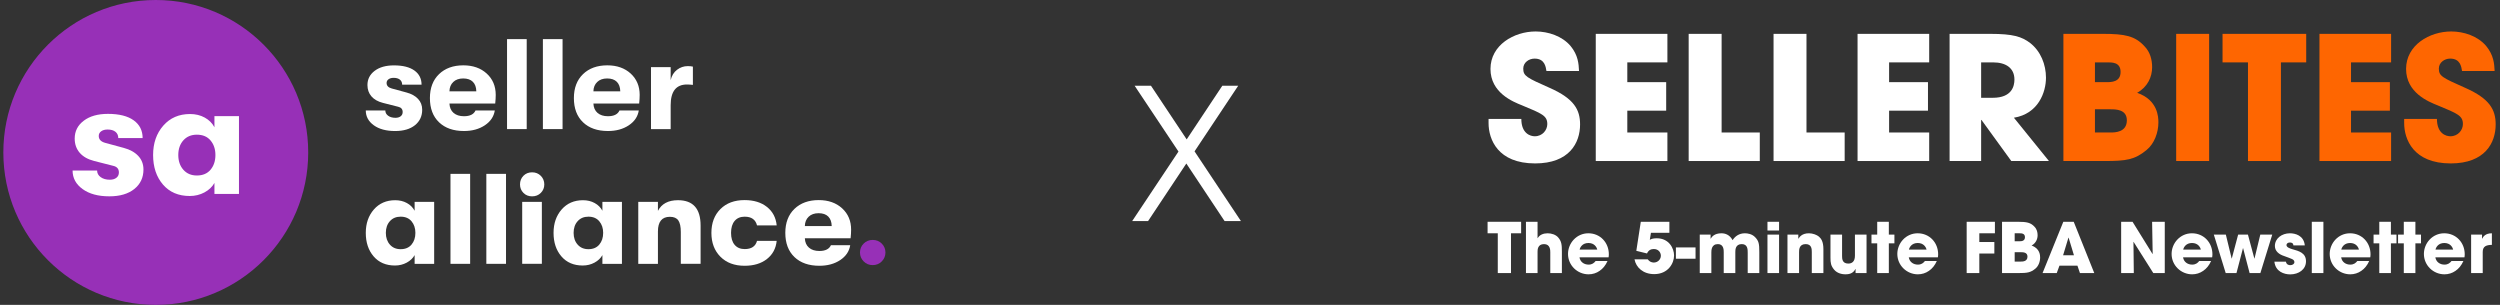
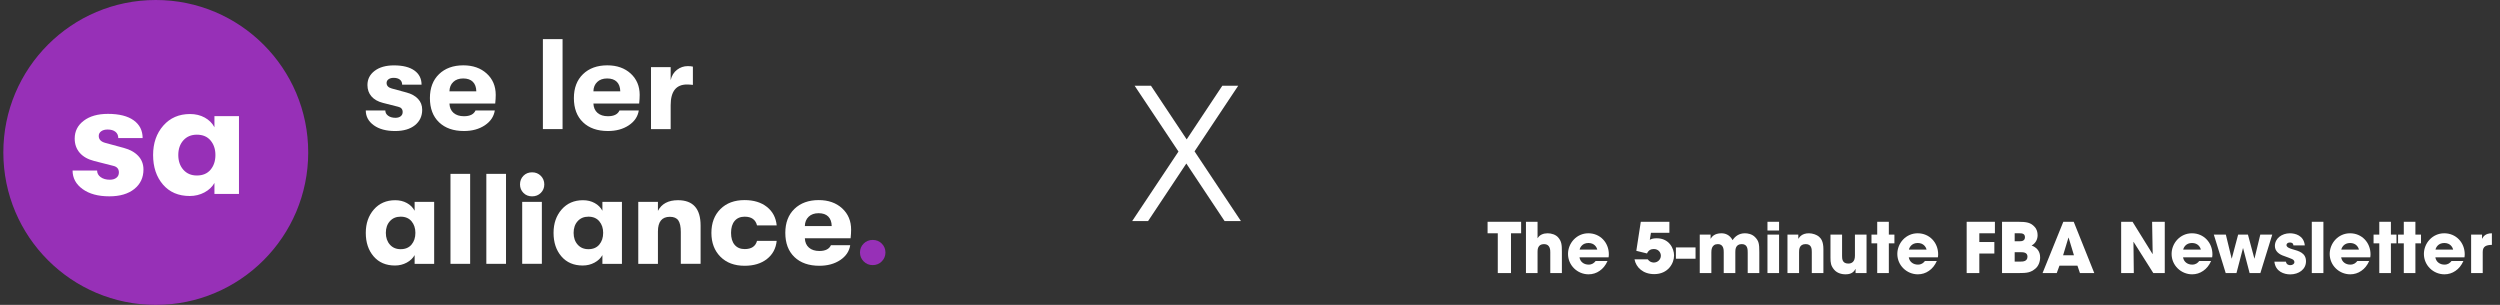
<svg xmlns="http://www.w3.org/2000/svg" width="328" height="40" viewBox="0 0 328 40" fill="none">
  <rect x="0" y="0" width="328" height="40" fill="#333333" stroke="none" />
  <path d="M51.836 17.191C50.667 17.191 49.733 16.938 49.036 16.433C48.339 15.928 47.991 15.281 47.991 14.494H50.554C50.554 14.776 50.677 15.005 50.925 15.186C51.172 15.365 51.491 15.456 51.886 15.456C52.168 15.456 52.395 15.389 52.569 15.255C52.742 15.12 52.83 14.934 52.83 14.697C52.83 14.326 52.632 14.095 52.239 14.006L50.248 13.501C49.584 13.333 49.079 13.046 48.731 12.642C48.382 12.237 48.209 11.741 48.209 11.158C48.209 10.394 48.524 9.773 49.154 9.294C49.784 8.817 50.626 8.578 51.683 8.578C52.852 8.578 53.748 8.804 54.373 9.253C54.997 9.702 55.309 10.321 55.309 11.107H52.762C52.762 10.826 52.664 10.608 52.468 10.45C52.27 10.293 51.998 10.213 51.65 10.213C51.368 10.213 51.145 10.274 50.975 10.399C50.805 10.524 50.721 10.686 50.721 10.887C50.721 11.247 50.951 11.49 51.413 11.613L53.335 12.136C53.976 12.304 54.479 12.584 54.844 12.971C55.21 13.359 55.392 13.834 55.392 14.397C55.392 15.24 55.075 15.918 54.44 16.429C53.806 16.936 52.938 17.191 51.836 17.191Z" fill="white" />
  <path d="M65.04 12.451C65.04 12.788 65.017 13.165 64.973 13.58H58.967C58.99 14.11 59.17 14.52 59.506 14.811C59.843 15.103 60.298 15.249 60.872 15.249C61.659 15.249 62.164 14.995 62.389 14.49H64.919C64.794 15.288 64.36 15.938 63.612 16.438C62.865 16.937 61.951 17.189 60.872 17.189C59.489 17.189 58.399 16.807 57.601 16.043C56.803 15.278 56.404 14.222 56.404 12.872C56.404 11.545 56.803 10.498 57.601 9.728C58.399 8.958 59.461 8.572 60.788 8.572C62.046 8.572 63.07 8.932 63.858 9.651C64.645 10.373 65.04 11.305 65.04 12.451ZM58.967 11.979H62.492C62.481 11.441 62.33 11.023 62.037 10.732C61.745 10.44 61.323 10.294 60.772 10.294C60.22 10.294 59.785 10.449 59.465 10.758C59.144 11.066 58.98 11.472 58.967 11.979Z" fill="white" />
-   <path d="M66.524 16.937V5.133H69.104V16.937H66.524Z" fill="white" />
  <path d="M71.228 16.937V5.133H73.808V16.937H71.228Z" fill="white" />
  <path d="M83.926 12.451C83.926 12.788 83.903 13.165 83.859 13.58H77.855C77.877 14.11 78.058 14.52 78.395 14.811C78.733 15.103 79.188 15.249 79.762 15.249C80.548 15.249 81.053 14.995 81.279 14.49H83.808C83.685 15.288 83.249 15.938 82.502 16.438C81.754 16.937 80.841 17.189 79.762 17.189C78.379 17.189 77.288 16.807 76.491 16.043C75.693 15.278 75.294 14.222 75.294 12.872C75.294 11.545 75.693 10.498 76.491 9.728C77.288 8.958 78.351 8.572 79.678 8.572C80.938 8.572 81.959 8.932 82.748 9.651C83.532 10.373 83.926 11.305 83.926 12.451ZM77.855 11.979H81.38C81.368 11.441 81.218 11.023 80.925 10.732C80.632 10.44 80.211 10.294 79.659 10.294C79.109 10.294 78.673 10.449 78.353 10.758C78.032 11.066 77.866 11.472 77.855 11.979Z" fill="white" />
  <path d="M85.411 16.937V8.808H87.991V10.512C88.125 9.927 88.405 9.476 88.826 9.155C89.247 8.834 89.717 8.674 90.233 8.674C90.503 8.674 90.727 8.696 90.908 8.741V11.136C90.604 11.103 90.345 11.086 90.132 11.086C88.705 11.086 87.991 11.992 87.991 13.802V16.939H85.411V16.937Z" fill="white" />
  <path d="M51.819 34.835C50.639 34.835 49.706 34.436 49.02 33.638C48.334 32.84 47.991 31.812 47.991 30.552C47.991 29.314 48.345 28.293 49.053 27.482C49.761 26.673 50.695 26.268 51.853 26.268C52.427 26.268 52.938 26.391 53.387 26.639C53.836 26.887 54.173 27.224 54.399 27.651V26.488H56.962V34.617H54.399V33.471C54.173 33.875 53.829 34.205 53.363 34.457C52.895 34.708 52.38 34.835 51.819 34.835ZM52.561 32.693C53.18 32.693 53.657 32.49 53.995 32.086C54.332 31.681 54.5 31.171 54.5 30.552C54.5 29.944 54.33 29.439 53.995 29.034C53.657 28.63 53.18 28.427 52.561 28.427C51.976 28.427 51.506 28.624 51.154 29.018C50.8 29.411 50.623 29.924 50.623 30.552C50.623 31.18 50.8 31.696 51.154 32.095C51.506 32.494 51.976 32.693 52.561 32.693Z" fill="white" />
  <path d="M59.103 34.615V22.811H61.683V34.615H59.103Z" fill="white" />
  <path d="M63.808 34.615V22.811H66.388V34.615H63.808Z" fill="white" />
  <path d="M70.958 25.306C70.654 25.61 70.272 25.761 69.811 25.761C69.351 25.761 68.971 25.61 68.672 25.306C68.374 25.003 68.225 24.632 68.225 24.194C68.225 23.744 68.374 23.368 68.672 23.064C68.971 22.76 69.349 22.609 69.811 22.609C70.272 22.609 70.654 22.764 70.958 23.073C71.261 23.383 71.412 23.756 71.412 24.196C71.412 24.632 71.261 25.005 70.958 25.306ZM68.512 34.615V26.486H71.092V34.615H68.512Z" fill="white" />
  <path d="M76.455 34.835C75.275 34.835 74.341 34.436 73.655 33.638C72.969 32.84 72.626 31.812 72.626 30.552C72.626 29.314 72.981 28.293 73.689 27.482C74.397 26.673 75.331 26.268 76.489 26.268C77.063 26.268 77.573 26.391 78.022 26.639C78.472 26.887 78.809 27.224 79.035 27.651V26.488H81.598V34.617H79.035V33.471C78.809 33.875 78.464 34.205 77.998 34.457C77.532 34.708 77.018 34.835 76.455 34.835ZM77.197 32.693C77.816 32.693 78.293 32.49 78.63 32.086C78.968 31.681 79.135 31.171 79.135 30.552C79.135 29.944 78.968 29.439 78.63 29.034C78.293 28.63 77.816 28.427 77.197 28.427C76.612 28.427 76.144 28.624 75.79 29.018C75.435 29.411 75.258 29.924 75.258 30.552C75.258 31.18 75.435 31.696 75.79 32.095C76.144 32.494 76.613 32.693 77.197 32.693Z" fill="white" />
  <path d="M83.741 34.615V26.486H86.321V27.666C86.804 26.734 87.682 26.266 88.951 26.266C90.928 26.266 91.918 27.373 91.918 29.588V34.613H89.322V30.434C89.322 29.737 89.212 29.232 88.994 28.917C88.774 28.602 88.407 28.445 87.89 28.445C86.845 28.445 86.321 29.087 86.321 30.367V34.617H83.741V34.615Z" fill="white" />
  <path d="M97.687 34.869C96.36 34.869 95.303 34.472 94.516 33.68C93.73 32.888 93.336 31.846 93.336 30.552C93.336 29.259 93.73 28.218 94.516 27.432C95.303 26.645 96.36 26.252 97.687 26.252C98.889 26.252 99.868 26.55 100.621 27.147C101.374 27.743 101.801 28.552 101.903 29.575H99.322C99.129 28.811 98.591 28.429 97.702 28.429C97.139 28.429 96.701 28.614 96.386 28.985C96.071 29.355 95.914 29.879 95.914 30.554C95.914 31.229 96.071 31.751 96.386 32.121C96.701 32.492 97.139 32.679 97.702 32.679C98.589 32.679 99.129 32.319 99.322 31.6H101.901C101.801 32.6 101.372 33.395 100.619 33.985C99.868 34.574 98.889 34.869 97.687 34.869Z" fill="white" />
  <path d="M111.666 30.131C111.666 30.468 111.644 30.845 111.599 31.26H105.596C105.618 31.79 105.799 32.2 106.134 32.49C106.472 32.783 106.926 32.929 107.501 32.929C108.287 32.929 108.792 32.675 109.018 32.17H111.547C111.424 32.968 110.988 33.618 110.241 34.118C109.493 34.617 108.58 34.869 107.501 34.869C106.118 34.869 105.027 34.487 104.229 33.723C103.432 32.958 103.033 31.901 103.033 30.552C103.033 29.225 103.432 28.177 104.229 27.408C105.027 26.638 106.09 26.252 107.417 26.252C108.675 26.252 109.698 26.612 110.487 27.331C111.273 28.051 111.666 28.985 111.666 30.131ZM105.596 29.657H109.12C109.109 29.119 108.958 28.703 108.666 28.41C108.373 28.118 107.952 27.972 107.4 27.972C106.848 27.972 106.414 28.127 106.093 28.436C105.773 28.746 105.607 29.152 105.596 29.657Z" fill="white" />
  <path d="M115.689 34.294C115.368 34.62 114.973 34.782 114.5 34.782C114.026 34.782 113.631 34.62 113.31 34.294C112.99 33.968 112.83 33.58 112.83 33.131C112.83 32.671 112.99 32.279 113.31 31.959C113.631 31.638 114.028 31.478 114.5 31.478C114.971 31.478 115.368 31.638 115.689 31.959C116.009 32.279 116.17 32.669 116.17 33.131C116.168 33.582 116.009 33.97 115.689 34.294Z" fill="#9730B7" />
  <path d="M20.438 40C31.484 40 40.438 31.046 40.438 20C40.438 8.954 31.484 0 20.438 0C9.392 0 0.438 8.954 0.438 20C0.438 31.046 9.392 40 20.438 40Z" fill="#9730B7" />
  <path d="M14.35 25.758C12.881 25.758 11.711 25.441 10.835 24.805C9.959 24.17 9.522 23.359 9.522 22.371H12.74C12.74 22.723 12.894 23.014 13.206 23.239C13.517 23.465 13.918 23.579 14.413 23.579C14.766 23.579 15.053 23.495 15.271 23.325C15.489 23.156 15.599 22.923 15.599 22.626C15.599 22.16 15.351 21.871 14.859 21.758L12.361 21.122C11.528 20.91 10.893 20.55 10.456 20.043C10.018 19.534 9.8 18.913 9.8 18.179C9.8 17.219 10.195 16.44 10.986 15.84C11.776 15.239 12.835 14.94 14.162 14.94C15.629 14.94 16.755 15.223 17.539 15.786C18.322 16.35 18.713 17.126 18.713 18.116H15.517C15.517 17.763 15.394 17.487 15.146 17.29C14.898 17.092 14.557 16.994 14.119 16.994C13.767 16.994 13.483 17.072 13.273 17.227C13.06 17.381 12.956 17.586 12.956 17.84C12.956 18.291 13.245 18.595 13.824 18.749L16.238 19.405C17.043 19.618 17.673 19.966 18.134 20.453C18.592 20.939 18.822 21.536 18.822 22.242C18.822 23.301 18.423 24.151 17.625 24.794C16.823 25.435 15.733 25.758 14.35 25.758Z" fill="white" />
  <path d="M24.895 25.715C23.413 25.715 22.24 25.213 21.379 24.212C20.518 23.21 20.087 21.918 20.087 20.337C20.087 18.785 20.531 17.5 21.422 16.485C22.311 15.469 23.482 14.96 24.937 14.96C25.657 14.96 26.3 15.117 26.863 15.426C27.428 15.737 27.851 16.16 28.134 16.697V15.236H31.353V25.441H28.134V24.002C27.851 24.511 27.418 24.923 26.831 25.241C26.246 25.555 25.599 25.715 24.895 25.715ZM25.826 23.025C26.602 23.025 27.202 22.772 27.627 22.263C28.05 21.754 28.263 21.113 28.263 20.337C28.263 19.575 28.05 18.939 27.627 18.433C27.204 17.924 26.604 17.67 25.826 17.67C25.092 17.67 24.503 17.918 24.059 18.41C23.616 18.904 23.392 19.547 23.392 20.337C23.392 21.128 23.614 21.773 24.059 22.274C24.503 22.775 25.092 23.025 25.826 23.025Z" fill="white" />
  <path d="M148.545 29L154.615 19.883L148.861 11.246H149.928H151.006L155.693 18.289L160.369 11.246H161.412H162.455L156.725 19.859L162.807 29H161.74H160.662L155.646 21.453L150.631 29H149.588H148.545Z" fill="white" />
  <g clip-path="url(#clip0_123_2841)">
    <path d="M202.892 9.313C202.801 8.749 202.663 7.689 201.337 7.689C200.582 7.689 199.851 8.208 199.851 8.997C199.851 9.988 200.308 10.191 203.35 11.544C206.506 12.942 207.306 14.385 207.306 16.323C207.306 18.758 205.888 21.441 201.406 21.441C196.511 21.441 195.299 18.285 195.299 16.143V15.602H199.598C199.598 17.541 200.81 17.879 201.359 17.879C202.389 17.879 203.006 17.045 203.006 16.279C203.006 15.174 202.297 14.904 199.69 13.821C198.5 13.348 195.551 12.176 195.551 9.043C195.551 5.909 198.638 4.128 201.474 4.128C203.143 4.128 204.95 4.736 206.048 6.021C207.054 7.238 207.122 8.366 207.168 9.313H202.892Z" fill="white" />
    <path d="M209.364 4.443H218.763V8.185H213.503V10.778H218.603V14.52H213.503V17.383H218.763V21.125H209.364V4.443Z" fill="white" />
    <path d="M221.553 4.443H225.875V17.383H230.884V21.125H221.553V4.443H221.553Z" fill="white" />
    <path d="M232.689 4.443H237.011V17.383H242.02V21.125H232.69V4.443H232.689Z" fill="white" />
    <path d="M243.711 4.443H253.11V8.185H247.85V10.778H252.95V14.52H247.85V17.383H253.11V21.125H243.711V4.443Z" fill="white" />
    <path d="M255.786 4.443H261.137C264.11 4.443 265.254 4.804 266.351 5.638C267.746 6.72 268.432 8.479 268.432 10.192C268.432 12.108 267.426 14.926 264.224 15.445L268.821 21.126H263.881L259.971 15.738H259.925V21.126H255.786V4.443H255.786ZM259.925 12.83H261.457C263.996 12.83 264.293 11.252 264.293 10.44C264.293 8.929 263.172 8.185 261.503 8.185H259.925V12.83H259.925Z" fill="white" />
    <path d="M270.719 4.443H275.933C278.791 4.443 280.118 4.714 281.353 6.066C282.108 6.833 282.359 7.848 282.359 8.817C282.359 10.102 281.764 11.409 280.392 12.176C283.114 13.123 283.182 15.355 283.182 16.054C283.182 17.384 282.656 18.849 281.627 19.683C280.072 20.968 278.952 21.126 276.093 21.126H270.719V4.443ZM274.858 10.778H276.39C276.985 10.778 278.22 10.778 278.22 9.447C278.22 8.117 277.054 8.185 276.39 8.185H274.858V10.777V10.778ZM274.858 17.383H276.894C277.442 17.383 279.043 17.383 279.043 15.783C279.043 14.34 277.58 14.34 276.894 14.34H274.858V17.384V17.383Z" fill="#FE6601" />
-     <path d="M285.515 4.443H289.838V21.125H285.515V4.443Z" fill="#FE6601" />
    <path d="M294.936 8.185H291.597V4.443H302.574V8.185H299.258V21.125H294.935V8.185H294.936Z" fill="#FE6601" />
    <path d="M304.313 4.443H313.712V8.185H308.452V10.778H313.552V14.52H308.452V17.383H313.712V21.125H304.313V4.443Z" fill="#FE6601" />
    <path d="M323.019 9.313C322.927 8.749 322.79 7.689 321.464 7.689C320.709 7.689 319.977 8.208 319.977 8.997C319.977 9.988 320.435 10.191 323.476 11.544C326.632 12.942 327.432 14.385 327.432 16.323C327.432 18.758 326.014 21.441 321.533 21.441C316.639 21.441 315.427 18.285 315.427 16.143V15.602H319.726C319.726 17.541 320.938 17.879 321.487 17.879C322.515 17.879 323.133 17.045 323.133 16.278C323.133 15.173 322.425 14.903 319.817 13.821C318.628 13.348 315.678 12.175 315.678 9.042C315.678 5.909 318.765 4.128 321.601 4.128C323.27 4.128 325.077 4.736 326.174 6.021C327.18 7.238 327.249 8.366 327.295 9.313H323.019Z" fill="#FE6601" />
  </g>
  <path d="M196.509 35.827V30.607H195.17V29.098H199.572V30.607H198.242V35.827H196.509Z" fill="white" />
  <path d="M200.205 35.827V29.098H201.727V31.244H201.746C202.003 30.789 202.516 30.607 203.057 30.607C203.543 30.607 204.121 30.78 204.442 31.162C204.873 31.662 204.919 32.108 204.919 33.008V35.827H203.397V33.081C203.397 32.835 203.397 32.026 202.58 32.026C201.727 32.026 201.727 32.781 201.727 33.026V35.827H200.205Z" fill="white" />
  <path d="M209.347 34.245H210.906C210.659 34.809 210.301 35.245 209.87 35.536C209.448 35.836 208.944 35.991 208.421 35.991C206.963 35.991 205.724 34.818 205.724 33.317C205.724 31.908 206.843 30.607 208.393 30.607C209.943 30.607 211.08 31.826 211.08 33.363C211.08 33.563 211.062 33.645 211.044 33.763H207.229C207.32 34.363 207.825 34.718 208.421 34.718C208.889 34.718 209.136 34.508 209.347 34.245ZM207.247 32.744H209.558C209.494 32.444 209.191 31.881 208.402 31.881C207.614 31.881 207.311 32.444 207.247 32.744Z" fill="white" />
  <path d="M214.685 32.908L215.272 29.098H219.023V30.544H216.602L216.455 31.462C216.639 31.362 216.841 31.262 217.372 31.262C218.977 31.262 219.638 32.59 219.638 33.517C219.638 34.545 218.858 35.964 217.033 35.964C215.575 35.964 214.649 35.09 214.447 34.027H216.189C216.345 34.236 216.52 34.345 216.666 34.39C216.813 34.445 216.932 34.445 216.987 34.445C217.482 34.445 217.904 34.045 217.904 33.554C217.904 33.117 217.583 32.672 216.978 32.672C216.639 32.672 216.29 32.799 216.088 33.254L214.685 32.908Z" fill="white" />
  <path d="M222.455 32.462V33.945H219.878V32.462H222.455Z" fill="white" />
  <path d="M223.007 35.827V30.78H224.429V31.317H224.447C224.566 31.108 224.896 30.607 225.85 30.607C226.3 30.607 226.914 30.762 227.318 31.508C227.629 31.017 228.152 30.607 228.932 30.607C229.289 30.607 229.858 30.689 230.271 31.117C230.748 31.617 230.821 31.953 230.821 33.072V35.827H229.299V33.145C229.299 32.735 229.299 32.026 228.519 32.026C227.675 32.026 227.675 32.79 227.675 33.072V35.827H226.153V33.081C226.153 32.808 226.153 32.026 225.392 32.026C224.53 32.026 224.53 32.844 224.53 33.145V35.827H223.007Z" fill="white" />
  <path d="M233.414 30.78V35.827H231.892V30.78H233.414ZM233.414 29.098V30.244H231.892V29.098H233.414Z" fill="white" />
  <path d="M234.516 35.827V30.78H235.937V31.317H235.956C236.112 31.071 236.433 30.607 237.34 30.607C237.827 30.607 238.368 30.808 238.643 31.044C238.918 31.28 239.23 31.68 239.23 32.672V35.827H237.707V33.072C237.707 32.717 237.707 32.026 236.909 32.026C236.038 32.026 236.038 32.772 236.038 33.081V35.827H234.516Z" fill="white" />
  <path d="M244.89 30.78V35.827H243.45V35.291H243.432C243.12 35.936 242.496 35.991 242.111 35.991C241.799 35.991 241.066 35.918 240.616 35.354C240.213 34.854 240.158 34.49 240.158 33.799V30.78H241.68V33.572C241.68 33.917 241.68 34.581 242.496 34.581C242.937 34.581 243.368 34.354 243.368 33.554V30.78H244.89Z" fill="white" />
  <path d="M247.814 29.098V30.78H248.547V31.926H247.814V35.827H246.291V31.926H245.539V30.78H246.291V29.098H247.814Z" fill="white" />
  <path d="M252.551 34.245H254.11C253.863 34.809 253.505 35.245 253.074 35.536C252.652 35.836 252.148 35.991 251.625 35.991C250.167 35.991 248.929 34.818 248.929 33.317C248.929 31.908 250.048 30.607 251.597 30.607C253.147 30.607 254.285 31.826 254.285 33.363C254.285 33.563 254.266 33.645 254.248 33.763H250.433C250.524 34.363 251.029 34.718 251.625 34.718C252.093 34.718 252.34 34.508 252.551 34.245ZM250.451 32.744H252.762C252.698 32.444 252.395 31.881 251.607 31.881C250.818 31.881 250.515 32.444 250.451 32.744Z" fill="white" />
  <path d="M258.027 35.827V29.098H261.732V30.607H259.687V31.753H261.659V33.263H259.687V35.827H258.027Z" fill="white" />
  <path d="M262.666 35.827V29.098H264.757C265.904 29.098 266.436 29.207 266.931 29.753C267.233 30.062 267.334 30.471 267.334 30.862C267.334 31.38 267.096 31.908 266.546 32.217C267.637 32.599 267.665 33.499 267.665 33.781C267.665 34.318 267.454 34.909 267.041 35.245C266.417 35.763 265.968 35.827 264.821 35.827H262.666ZM264.326 30.607V31.653H264.941C265.179 31.653 265.674 31.653 265.674 31.117C265.674 30.607 265.207 30.607 264.941 30.607H264.326ZM264.326 33.09V34.318H265.142C265.363 34.318 266.005 34.318 266.005 33.672C266.005 33.09 265.418 33.09 265.142 33.09H264.326Z" fill="white" />
  <path d="M272.559 34.854H270.202L269.844 35.827H267.983L270.707 29.098H272.073L274.769 35.827H272.889L272.559 34.854ZM271.376 31.189L270.679 33.49H272.101L271.404 31.189H271.394H271.376Z" fill="white" />
  <path d="M278.295 35.827V29.098H279.79L282.412 33.326L282.431 33.308L282.357 29.098H284.017V35.827H282.513L279.927 31.735L279.909 31.744L279.955 35.827H278.295Z" fill="white" />
  <path d="M288.537 34.245H290.096C289.848 34.809 289.491 35.245 289.06 35.536C288.638 35.836 288.133 35.991 287.611 35.991C286.152 35.991 284.914 34.818 284.914 33.317C284.914 31.908 286.033 30.607 287.583 30.607C289.133 30.607 290.27 31.826 290.27 33.363C290.27 33.563 290.252 33.645 290.233 33.763H286.418C286.51 34.363 287.014 34.718 287.611 34.718C288.078 34.718 288.326 34.508 288.537 34.245ZM286.437 32.744H288.748C288.684 32.444 288.381 31.881 287.592 31.881C286.803 31.881 286.501 32.444 286.437 32.744Z" fill="white" />
  <path d="M290.453 30.78H292.031L292.792 33.917H292.81L293.645 30.78H294.929L295.772 33.917H295.791L296.552 30.78H298.12L296.561 35.827H295.149L294.296 32.562H294.277L293.425 35.827H292.012L290.453 30.78Z" fill="white" />
  <path d="M302.39 32.199H300.895C300.886 32.09 300.868 31.817 300.418 31.817C300.097 31.817 299.987 32.017 299.987 32.153C299.987 32.426 300.363 32.581 300.767 32.699C301.629 32.935 302.546 33.19 302.546 34.281C302.546 35.345 301.602 36 300.473 36C299.703 36 298.538 35.654 298.401 34.327H299.914C299.978 34.79 300.428 34.79 300.492 34.79C300.749 34.79 301.024 34.645 301.024 34.399C301.024 34.008 300.648 33.963 299.676 33.59C299.015 33.381 298.465 32.953 298.465 32.272C298.465 31.271 299.382 30.607 300.437 30.607C301.106 30.607 302.262 30.871 302.39 32.199Z" fill="white" />
  <path d="M303.308 35.827V29.098H304.83V35.827H303.308Z" fill="white" />
  <path d="M309.279 34.245H310.838C310.591 34.809 310.233 35.245 309.802 35.536C309.38 35.836 308.876 35.991 308.353 35.991C306.895 35.991 305.657 34.818 305.657 33.317C305.657 31.908 306.775 30.607 308.325 30.607C309.875 30.607 311.012 31.826 311.012 33.363C311.012 33.563 310.994 33.645 310.976 33.763H307.161C307.252 34.363 307.757 34.718 308.353 34.718C308.821 34.718 309.068 34.508 309.279 34.245ZM307.179 32.744H309.49C309.426 32.444 309.123 31.881 308.334 31.881C307.546 31.881 307.243 32.444 307.179 32.744Z" fill="white" />
  <path d="M313.686 29.098V30.78H314.419V31.926H313.686V35.827H312.163V31.926H311.411V30.78H312.163V29.098H313.686Z" fill="white" />
  <path d="M316.901 29.098V30.78H317.635V31.926H316.901V35.827H315.378V31.926H314.626V30.78H315.378V29.098H316.901Z" fill="white" />
  <path d="M321.639 34.245H323.198C322.95 34.809 322.592 35.245 322.161 35.536C321.739 35.836 321.235 35.991 320.712 35.991C319.254 35.991 318.016 34.818 318.016 33.317C318.016 31.908 319.135 30.607 320.685 30.607C322.235 30.607 323.372 31.826 323.372 33.363C323.372 33.563 323.354 33.645 323.335 33.763H319.52C319.612 34.363 320.116 34.718 320.712 34.718C321.18 34.718 321.428 34.508 321.639 34.245ZM319.538 32.744H321.849C321.785 32.444 321.483 31.881 320.694 31.881C319.905 31.881 319.603 32.444 319.538 32.744Z" fill="white" />
  <path d="M324.211 35.827V30.78H325.642V31.317H325.66C325.788 31.071 326.054 30.607 326.935 30.607V32.126C326.228 32.144 325.733 32.29 325.733 33.054V35.827H324.211Z" fill="white" />
  <defs>
    <clipPath id="clip0_123_2841">
-       <rect width="132.392" height="17.569" fill="white" transform="translate(195.17 4)" />
-     </clipPath>
+       </clipPath>
  </defs>
</svg>